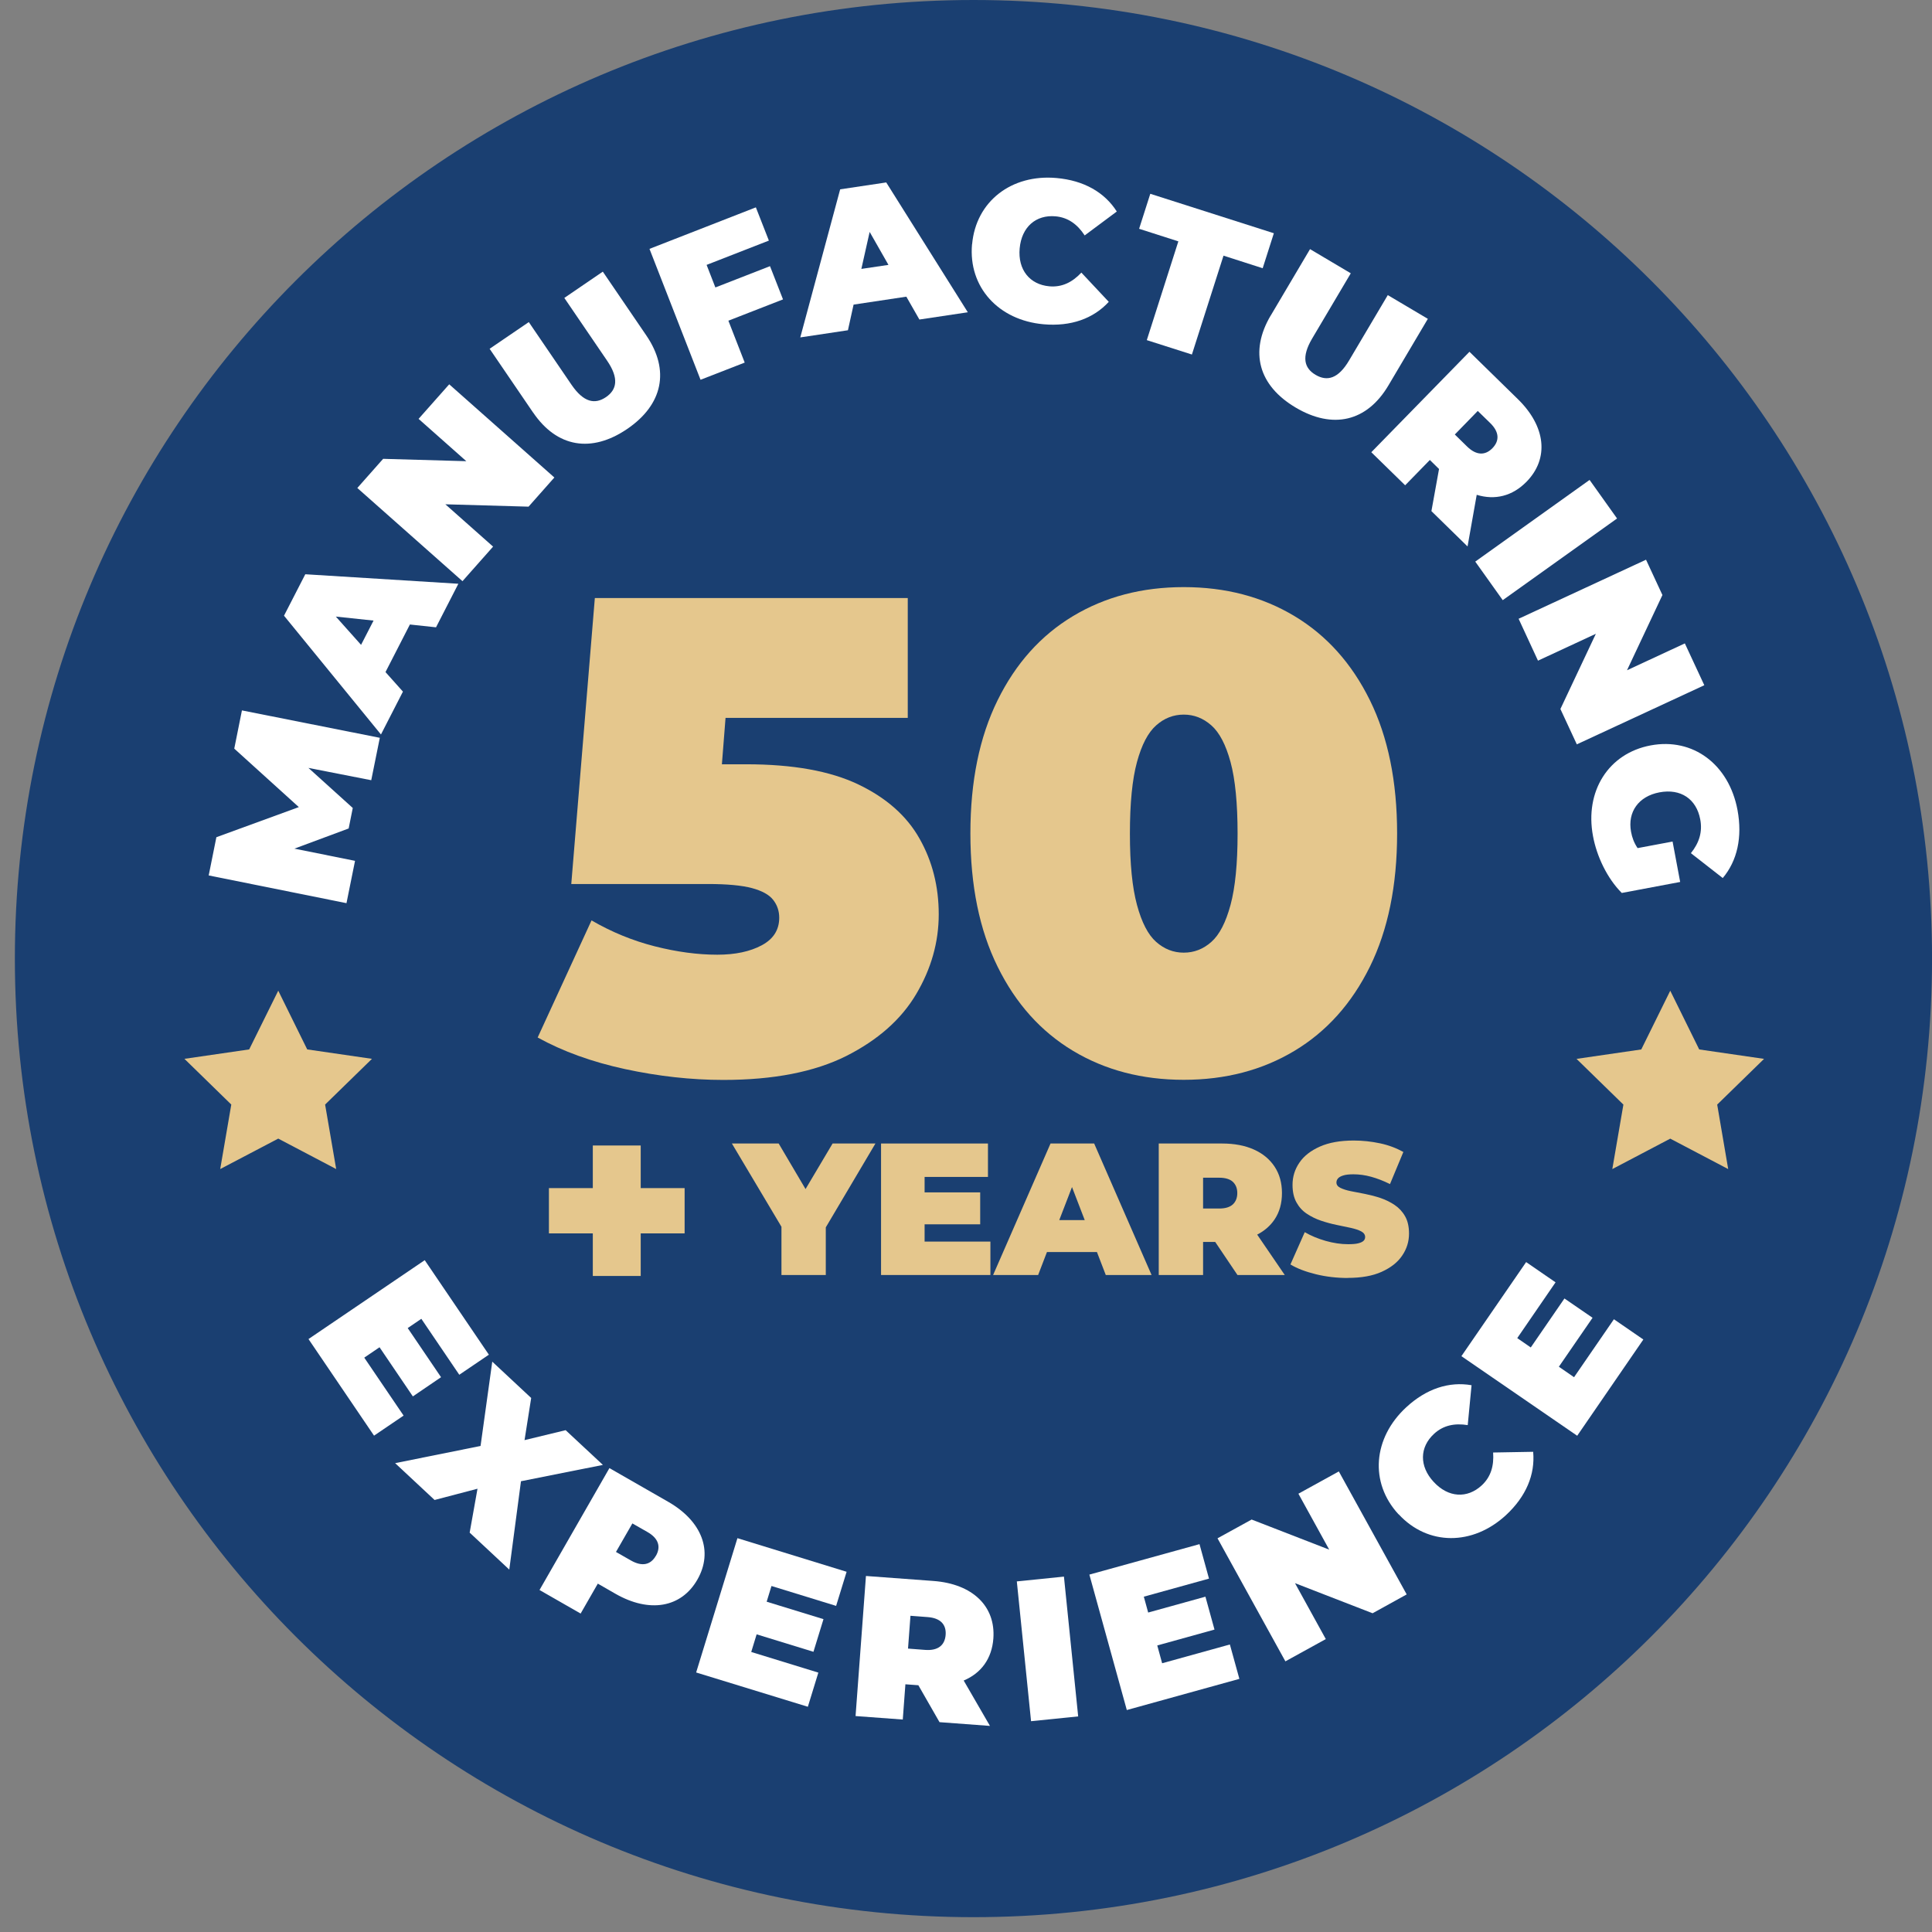
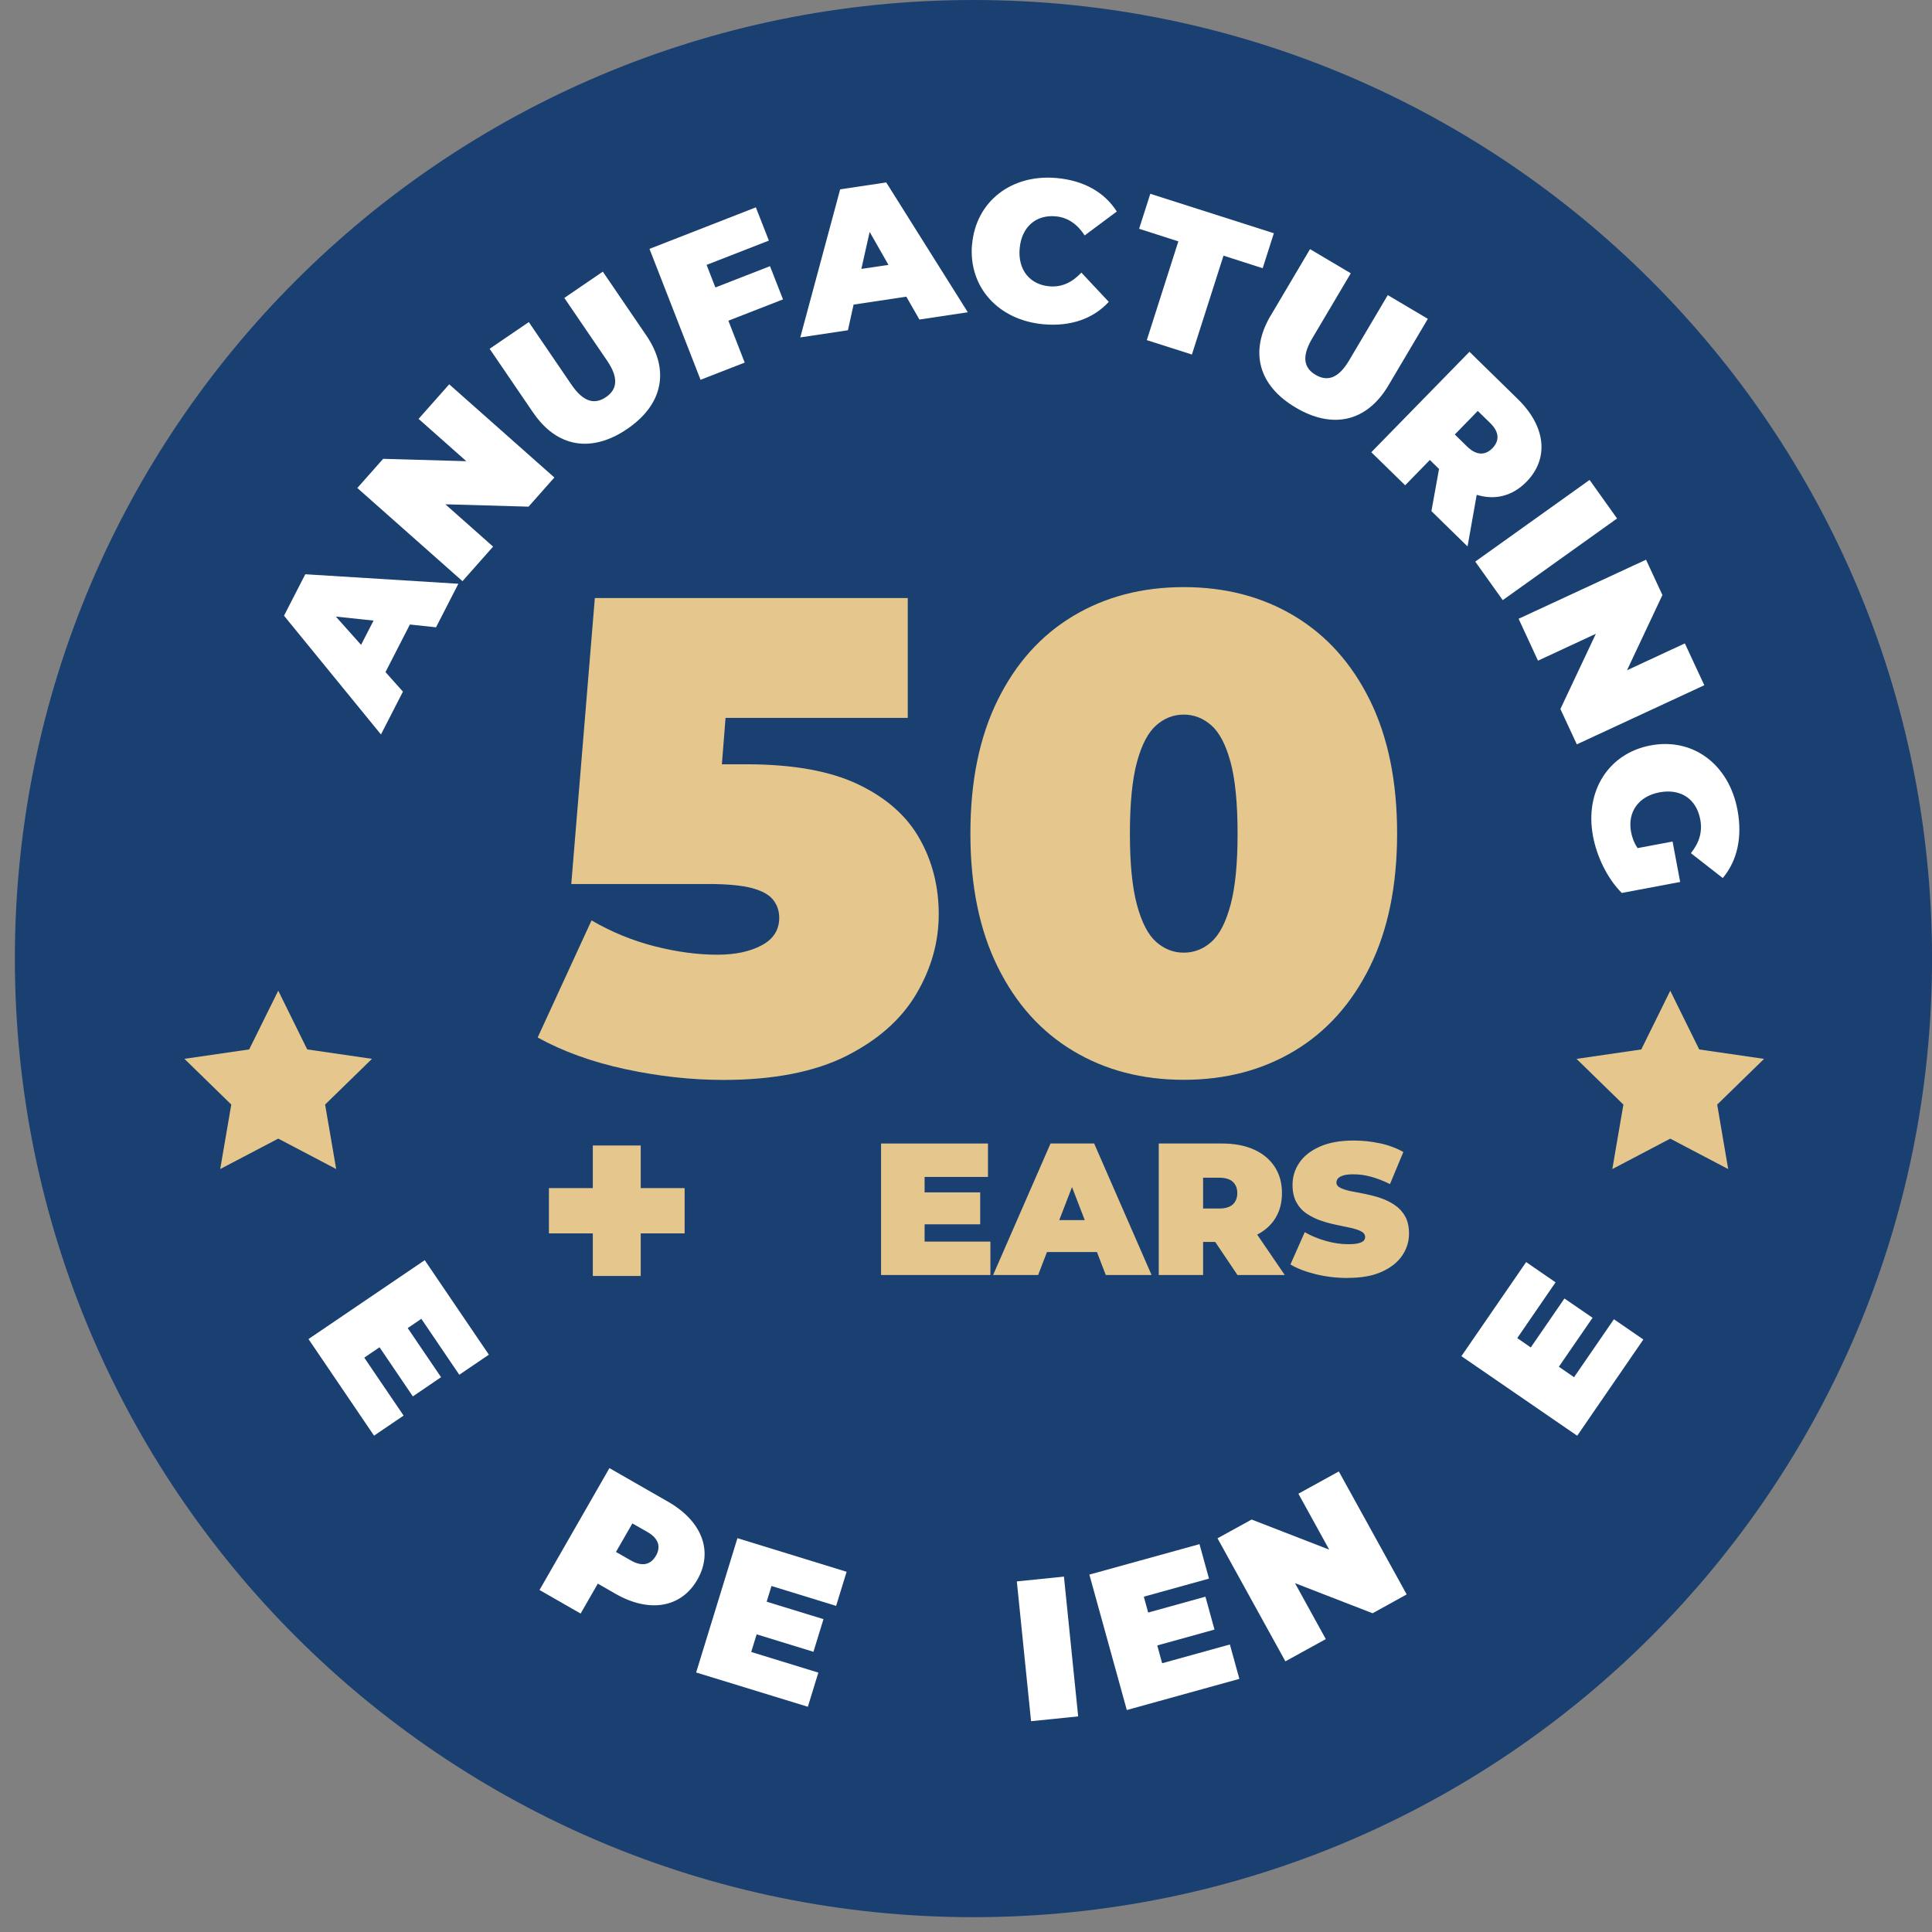
<svg xmlns="http://www.w3.org/2000/svg" width="98" height="98" viewBox="0 0 98 98" fill="none">
  <rect x="0" y="0" width="98" height="98" fill="#808080" stroke="none" />
  <g id="Manufacturing" clip-path="url(#clip0_9350_856)">
    <path id="Vector" d="M49.378 97.248C76.233 97.248 98.002 75.479 98.002 48.624C98.002 21.769 76.233 0 49.378 0C22.523 0 0.754 21.769 0.754 48.624C0.754 75.479 22.523 97.248 49.378 97.248Z" fill="#1A3F71" />
    <path id="Vector_2" d="M14.114 50.252L15.583 53.231L18.868 53.709L16.491 56.028L17.053 59.3L14.114 57.755L11.17 59.3L11.732 56.028L9.355 53.709L12.64 53.231L14.114 50.252Z" fill="#E5C78D" />
    <path id="Vector_3" d="M84.723 50.254L86.192 53.233L89.481 53.711L87.104 56.03L87.662 59.301L84.723 57.757L81.784 59.301L82.346 56.03L79.969 53.711L83.253 53.233L84.723 50.254Z" fill="#E5C78D" />
    <g id="Group">
-       <path id="Vector_4" d="M18.832 39.576L15.645 38.952L17.894 40.984L17.686 42.024L14.933 43.047L18.009 43.666L17.575 45.813L10.586 44.406L10.976 42.467L15.158 40.94L11.883 37.974L12.272 36.035L19.266 37.425L18.832 39.572V39.576Z" fill="white" />
      <path id="Vector_5" d="M20.789 31.683L19.554 34.091L20.439 35.082L19.324 37.256L14.406 31.231L15.486 29.129L23.25 29.611L22.117 31.82L20.794 31.678L20.789 31.683ZM18.948 31.479L17.035 31.276L18.315 32.71L18.948 31.479Z" fill="white" />
      <path id="Vector_6" d="M22.786 19.494L28.12 24.221L26.81 25.7L22.591 25.58L25.012 27.727L23.459 29.48L18.125 24.753L19.435 23.274L23.654 23.394L21.232 21.247L22.786 19.494Z" fill="white" />
      <path id="Vector_7" d="M27.045 20.932L24.836 17.692L26.823 16.338L28.992 19.52C29.608 20.419 30.179 20.521 30.736 20.145C31.29 19.768 31.409 19.193 30.794 18.294L28.625 15.112L30.577 13.779L32.786 17.019C33.99 18.785 33.622 20.529 31.812 21.76C30.002 22.991 28.249 22.698 27.045 20.928V20.932Z" fill="white" />
      <path id="Vector_8" d="M35.845 13.443L36.287 14.581L39.058 13.501L39.718 15.187L36.947 16.267L37.775 18.392L35.535 19.264L32.945 12.624L38.341 10.518L39.001 12.204L35.845 13.435V13.443Z" fill="white" />
      <path id="Vector_9" d="M45.976 15.048L43.298 15.451L43.011 16.752L40.594 17.115L42.617 9.604L44.954 9.254L49.092 15.84L46.636 16.208L45.976 15.053V15.048ZM45.064 13.432L44.113 11.764L43.692 13.64L45.06 13.437L45.064 13.432Z" fill="white" />
      <path id="Vector_10" d="M49.31 12.389C49.505 10.211 51.311 8.826 53.59 9.03C54.98 9.153 56.029 9.755 56.649 10.729L55.02 11.942C54.653 11.38 54.179 11.03 53.542 10.973C52.546 10.884 51.82 11.513 51.722 12.602C51.625 13.686 52.236 14.434 53.227 14.523C53.865 14.58 54.392 14.319 54.852 13.828L56.242 15.311C55.463 16.16 54.321 16.572 52.931 16.448C50.651 16.245 49.111 14.567 49.306 12.389H49.31Z" fill="white" />
      <path id="Vector_11" d="M59.769 12.242L57.781 11.605L58.348 9.83L64.616 11.831L64.049 13.606L62.062 12.968L60.459 17.983L58.171 17.253L59.773 12.238L59.769 12.242Z" fill="white" />
      <path id="Vector_12" d="M64.455 16.01L66.451 12.637L68.518 13.863L66.557 17.174C66.004 18.112 66.154 18.674 66.734 19.015C67.314 19.356 67.881 19.219 68.434 18.28L70.395 14.969L72.427 16.173L70.43 19.546C69.341 21.388 67.611 21.791 65.725 20.675C63.839 19.56 63.366 17.847 64.455 16.005V16.01Z" fill="white" />
      <path id="Vector_13" d="M72.993 23.788L72.529 23.332L71.276 24.616L69.559 22.939L74.538 17.844L76.99 20.243C78.411 21.628 78.588 23.253 77.433 24.435C76.716 25.169 75.826 25.382 74.906 25.099L74.441 27.719L72.608 25.926L72.993 23.797V23.788ZM75.587 21.456L74.959 20.845L73.795 22.04L74.419 22.651C74.892 23.111 75.34 23.107 75.702 22.735C76.065 22.363 76.061 21.916 75.587 21.456Z" fill="white" />
      <path id="Vector_14" d="M80.631 24.344L82.025 26.3L76.226 30.443L74.832 28.487L80.631 24.344Z" fill="white" />
      <path id="Vector_15" d="M86.446 34.76L79.984 37.757L79.151 35.964L80.949 32.149L78.014 33.512L77.031 31.387L83.494 28.391L84.326 30.183L82.529 33.999L85.463 32.636L86.451 34.76H86.446Z" fill="white" />
      <path id="Vector_16" d="M84.841 42.688L85.226 44.737L82.264 45.295C81.525 44.556 80.994 43.441 80.804 42.409C80.379 40.147 81.578 38.213 83.73 37.81C85.881 37.407 87.7 38.775 88.134 41.086C88.391 42.467 88.121 43.666 87.386 44.538L85.77 43.277C86.2 42.741 86.363 42.184 86.244 41.564C86.049 40.524 85.252 39.988 84.172 40.192C83.123 40.391 82.548 41.179 82.734 42.192C82.787 42.484 82.888 42.755 83.066 43.02L84.836 42.688H84.841Z" fill="white" />
    </g>
    <g id="Group_2">
      <path id="Vector_17" d="M20.473 71.805L18.973 72.823L15.648 67.923L21.544 63.922L24.798 68.716L23.297 69.734L21.372 66.896L20.681 67.366L22.372 69.858L20.942 70.832L19.252 68.339L18.477 68.866L20.478 71.814L20.473 71.805Z" fill="white" />
-       <path id="Vector_18" d="M23.823 77.746L24.221 75.515L22.044 76.086L20.043 74.218L24.376 73.346L24.97 69.07L26.944 70.912L26.607 73.05L28.692 72.545L30.582 74.307L26.426 75.135L25.833 79.618L23.823 77.742V77.746Z" fill="white" />
      <path id="Vector_19" d="M35.374 80.126C34.556 81.555 32.94 81.83 31.218 80.843L30.324 80.329L29.452 81.847L27.367 80.652L30.913 74.469L33.892 76.177C35.614 77.164 36.193 78.696 35.374 80.126ZM33.272 78.917C33.529 78.466 33.414 78.036 32.838 77.709L32.077 77.275L31.245 78.722L32.006 79.156C32.581 79.484 33.011 79.369 33.268 78.917H33.272Z" fill="white" />
      <path id="Vector_20" d="M41.51 84.844L40.978 86.575L35.312 84.836L37.406 78.023L42.944 79.728L42.412 81.458L39.133 80.449L38.889 81.246L41.771 82.131L41.262 83.787L38.38 82.901L38.106 83.796L41.514 84.844H41.51Z" fill="white" />
-       <path id="Vector_21" d="M46.577 85.483L45.926 85.435L45.793 87.223L43.398 87.046L43.925 79.941L47.347 80.194C49.325 80.34 50.507 81.469 50.388 83.111C50.312 84.138 49.768 84.872 48.883 85.244L50.215 87.546L47.657 87.356L46.581 85.479L46.577 85.483ZM47.055 82.026L46.183 81.96L46.059 83.624L46.931 83.691C47.59 83.739 47.927 83.447 47.967 82.929C48.006 82.411 47.714 82.075 47.055 82.026Z" fill="white" />
      <path id="Vector_22" d="M51.578 80.216L53.968 79.973L54.69 87.064L52.3 87.307L51.578 80.216Z" fill="white" />
      <path id="Vector_23" d="M62.384 83.412L62.867 85.16L57.157 86.741L55.258 79.871L60.844 78.326L61.326 80.075L58.02 80.991L58.241 81.796L61.145 80.991L61.605 82.66L58.702 83.465L58.949 84.368L62.384 83.416V83.412Z" fill="white" />
      <path id="Vector_24" d="M67.91 74.635L71.354 80.876L69.624 81.832L65.688 80.305L67.251 83.142L65.201 84.271L61.758 78.03L63.489 77.078L67.424 78.605L65.861 75.768L67.91 74.639V74.635Z" fill="white" />
-       <path id="Vector_25" d="M70.939 76.812C69.457 75.205 69.647 72.939 71.329 71.385C72.352 70.438 73.507 70.066 74.644 70.265L74.45 72.288C73.786 72.182 73.21 72.297 72.741 72.731C72.006 73.408 71.984 74.373 72.723 75.169C73.463 75.971 74.423 76.024 75.158 75.347C75.627 74.913 75.786 74.35 75.738 73.678L77.769 73.642C77.876 74.793 77.411 75.909 76.388 76.856C74.706 78.409 72.431 78.418 70.948 76.812H70.939Z" fill="white" />
      <path id="Vector_26" d="M81.866 66.919L83.358 67.946L80.003 72.828L74.129 68.791L77.413 64.019L78.905 65.046L76.962 67.875L77.648 68.349L79.356 65.865L80.782 66.844L79.073 69.327L79.843 69.858L81.862 66.923L81.866 66.919Z" fill="white" />
    </g>
    <g id="Group_3">
      <g id="Group_4">
        <path id="Vector_27" d="M47.617 46.377C47.617 47.789 47.236 49.139 46.475 50.423C45.714 51.711 44.528 52.756 42.925 53.566C41.318 54.371 39.242 54.779 36.693 54.779C35.055 54.779 33.395 54.593 31.709 54.23C30.027 53.867 28.548 53.331 27.273 52.627L30.005 46.687C31.027 47.28 32.098 47.718 33.214 48.002C34.329 48.285 35.387 48.427 36.387 48.427C37.299 48.427 38.047 48.267 38.64 47.949C39.234 47.63 39.526 47.165 39.526 46.55C39.526 46.209 39.424 45.908 39.22 45.647C39.017 45.386 38.658 45.187 38.145 45.049C37.631 44.912 36.888 44.841 35.909 44.841H28.978L30.173 30.336H46.046V36.413H36.803L36.618 38.768H37.857C40.221 38.768 42.115 39.109 43.54 39.791C44.961 40.472 45.997 41.389 46.643 42.539C47.294 43.686 47.617 44.97 47.617 46.377Z" fill="#E5C78D" />
        <path id="Vector_28" d="M60.045 54.773C57.929 54.773 56.057 54.281 54.428 53.303C52.799 52.325 51.524 50.904 50.604 49.036C49.683 47.173 49.223 44.919 49.223 42.277C49.223 39.634 49.683 37.386 50.604 35.518C51.524 33.65 52.799 32.229 54.428 31.251C56.057 30.273 57.925 29.781 60.045 29.781C62.165 29.781 64.033 30.273 65.662 31.251C67.291 32.229 68.566 33.65 69.487 35.518C70.407 37.386 70.868 39.639 70.868 42.277C70.868 44.915 70.407 47.168 69.487 49.036C68.566 50.904 67.291 52.325 65.662 53.303C64.033 54.281 62.165 54.773 60.045 54.773ZM60.045 48.323C60.568 48.323 61.037 48.142 61.444 47.779C61.856 47.416 62.179 46.788 62.418 45.902C62.657 45.017 62.776 43.809 62.776 42.286C62.776 40.763 62.657 39.528 62.418 38.652C62.179 37.775 61.856 37.156 61.444 36.793C61.032 36.43 60.568 36.248 60.045 36.248C59.523 36.248 59.054 36.43 58.647 36.793C58.235 37.156 57.912 37.775 57.673 38.652C57.434 39.528 57.314 40.741 57.314 42.286C57.314 43.831 57.434 45.017 57.673 45.902C57.912 46.788 58.235 47.416 58.647 47.779C59.058 48.142 59.523 48.323 60.045 48.323Z" fill="#E5C78D" />
      </g>
      <path id="Vector_29" d="M34.727 60.266V62.563H32.5V64.723H30.07V62.563H27.844V60.266H30.07V58.105H32.5V60.266H34.727Z" fill="#E5C78D" />
      <g id="Group_5">
-         <path id="Vector_30" d="M44.406 58.004L41.888 62.258V64.674H39.639V62.227L37.125 58.004H39.498L40.861 60.315L42.233 58.004H44.406Z" fill="#E5C78D" />
        <path id="Vector_31" d="M50.238 62.979V64.674H44.691V58.004H50.114V59.699H46.9V60.483H49.72V62.103H46.9V62.979H50.238Z" fill="#E5C78D" />
        <path id="Vector_32" d="M55.501 58.004H53.288L50.375 64.674H52.659L53.106 63.51H55.642L56.09 64.674H58.413L55.501 58.004ZM53.73 61.89L54.377 60.213L55.023 61.89H53.73Z" fill="#E5C78D" />
        <path id="Vector_33" d="M63.77 62.625C64.142 62.435 64.439 62.174 64.656 61.85C64.903 61.479 65.027 61.036 65.027 60.518C65.027 60 64.903 59.558 64.656 59.181C64.408 58.805 64.058 58.513 63.602 58.309C63.151 58.106 62.611 58.004 61.986 58.004H58.777V64.674H61.026V62.997H61.641L62.77 64.674H65.169L63.77 62.625ZM61.026 59.739H61.845C62.155 59.739 62.385 59.81 62.535 59.947C62.686 60.089 62.761 60.279 62.761 60.518C62.761 60.757 62.686 60.952 62.535 61.093C62.385 61.231 62.155 61.302 61.845 61.302H61.026V59.739Z" fill="#E5C78D" />
        <path id="Vector_34" d="M68.365 64.825C67.807 64.825 67.267 64.763 66.745 64.635C66.223 64.506 65.793 64.343 65.457 64.139L66.183 62.501C66.502 62.687 66.856 62.833 67.245 62.944C67.635 63.054 68.016 63.112 68.383 63.112C68.6 63.112 68.768 63.099 68.892 63.068C69.016 63.037 69.104 62.997 69.162 62.944C69.219 62.891 69.246 62.824 69.246 62.749C69.246 62.63 69.18 62.532 69.047 62.461C68.914 62.391 68.737 62.333 68.52 62.284C68.299 62.236 68.06 62.187 67.803 62.134C67.542 62.081 67.281 62.01 67.015 61.921C66.749 61.833 66.51 61.713 66.289 61.567C66.068 61.421 65.895 61.231 65.763 60.992C65.63 60.753 65.563 60.456 65.563 60.102C65.563 59.691 65.678 59.314 65.913 58.973C66.143 58.633 66.493 58.363 66.953 58.159C67.413 57.955 67.984 57.853 68.671 57.853C69.122 57.853 69.565 57.902 70.003 57.995C70.441 58.088 70.835 58.239 71.185 58.433L70.507 60.062C70.176 59.898 69.857 59.775 69.551 59.691C69.242 59.606 68.945 59.566 68.653 59.566C68.436 59.566 68.263 59.584 68.139 59.624C68.011 59.664 67.922 59.713 67.869 59.775C67.816 59.837 67.79 59.907 67.79 59.983C67.79 60.098 67.856 60.186 67.989 60.253C68.122 60.319 68.299 60.377 68.516 60.421C68.733 60.465 68.976 60.514 69.242 60.562C69.507 60.616 69.768 60.682 70.029 60.77C70.291 60.859 70.53 60.978 70.747 61.125C70.963 61.271 71.141 61.461 71.273 61.696C71.406 61.93 71.472 62.222 71.472 62.572C71.472 62.979 71.357 63.351 71.123 63.692C70.893 64.033 70.547 64.303 70.087 64.511C69.631 64.719 69.056 64.821 68.361 64.821L68.365 64.825Z" fill="#E5C78D" />
      </g>
    </g>
  </g>
  <defs>
    <clipPath id="clip0_9350_856">
      <rect width="97.248" height="97.248" fill="white" transform="translate(0.754)" />
    </clipPath>
  </defs>
</svg>